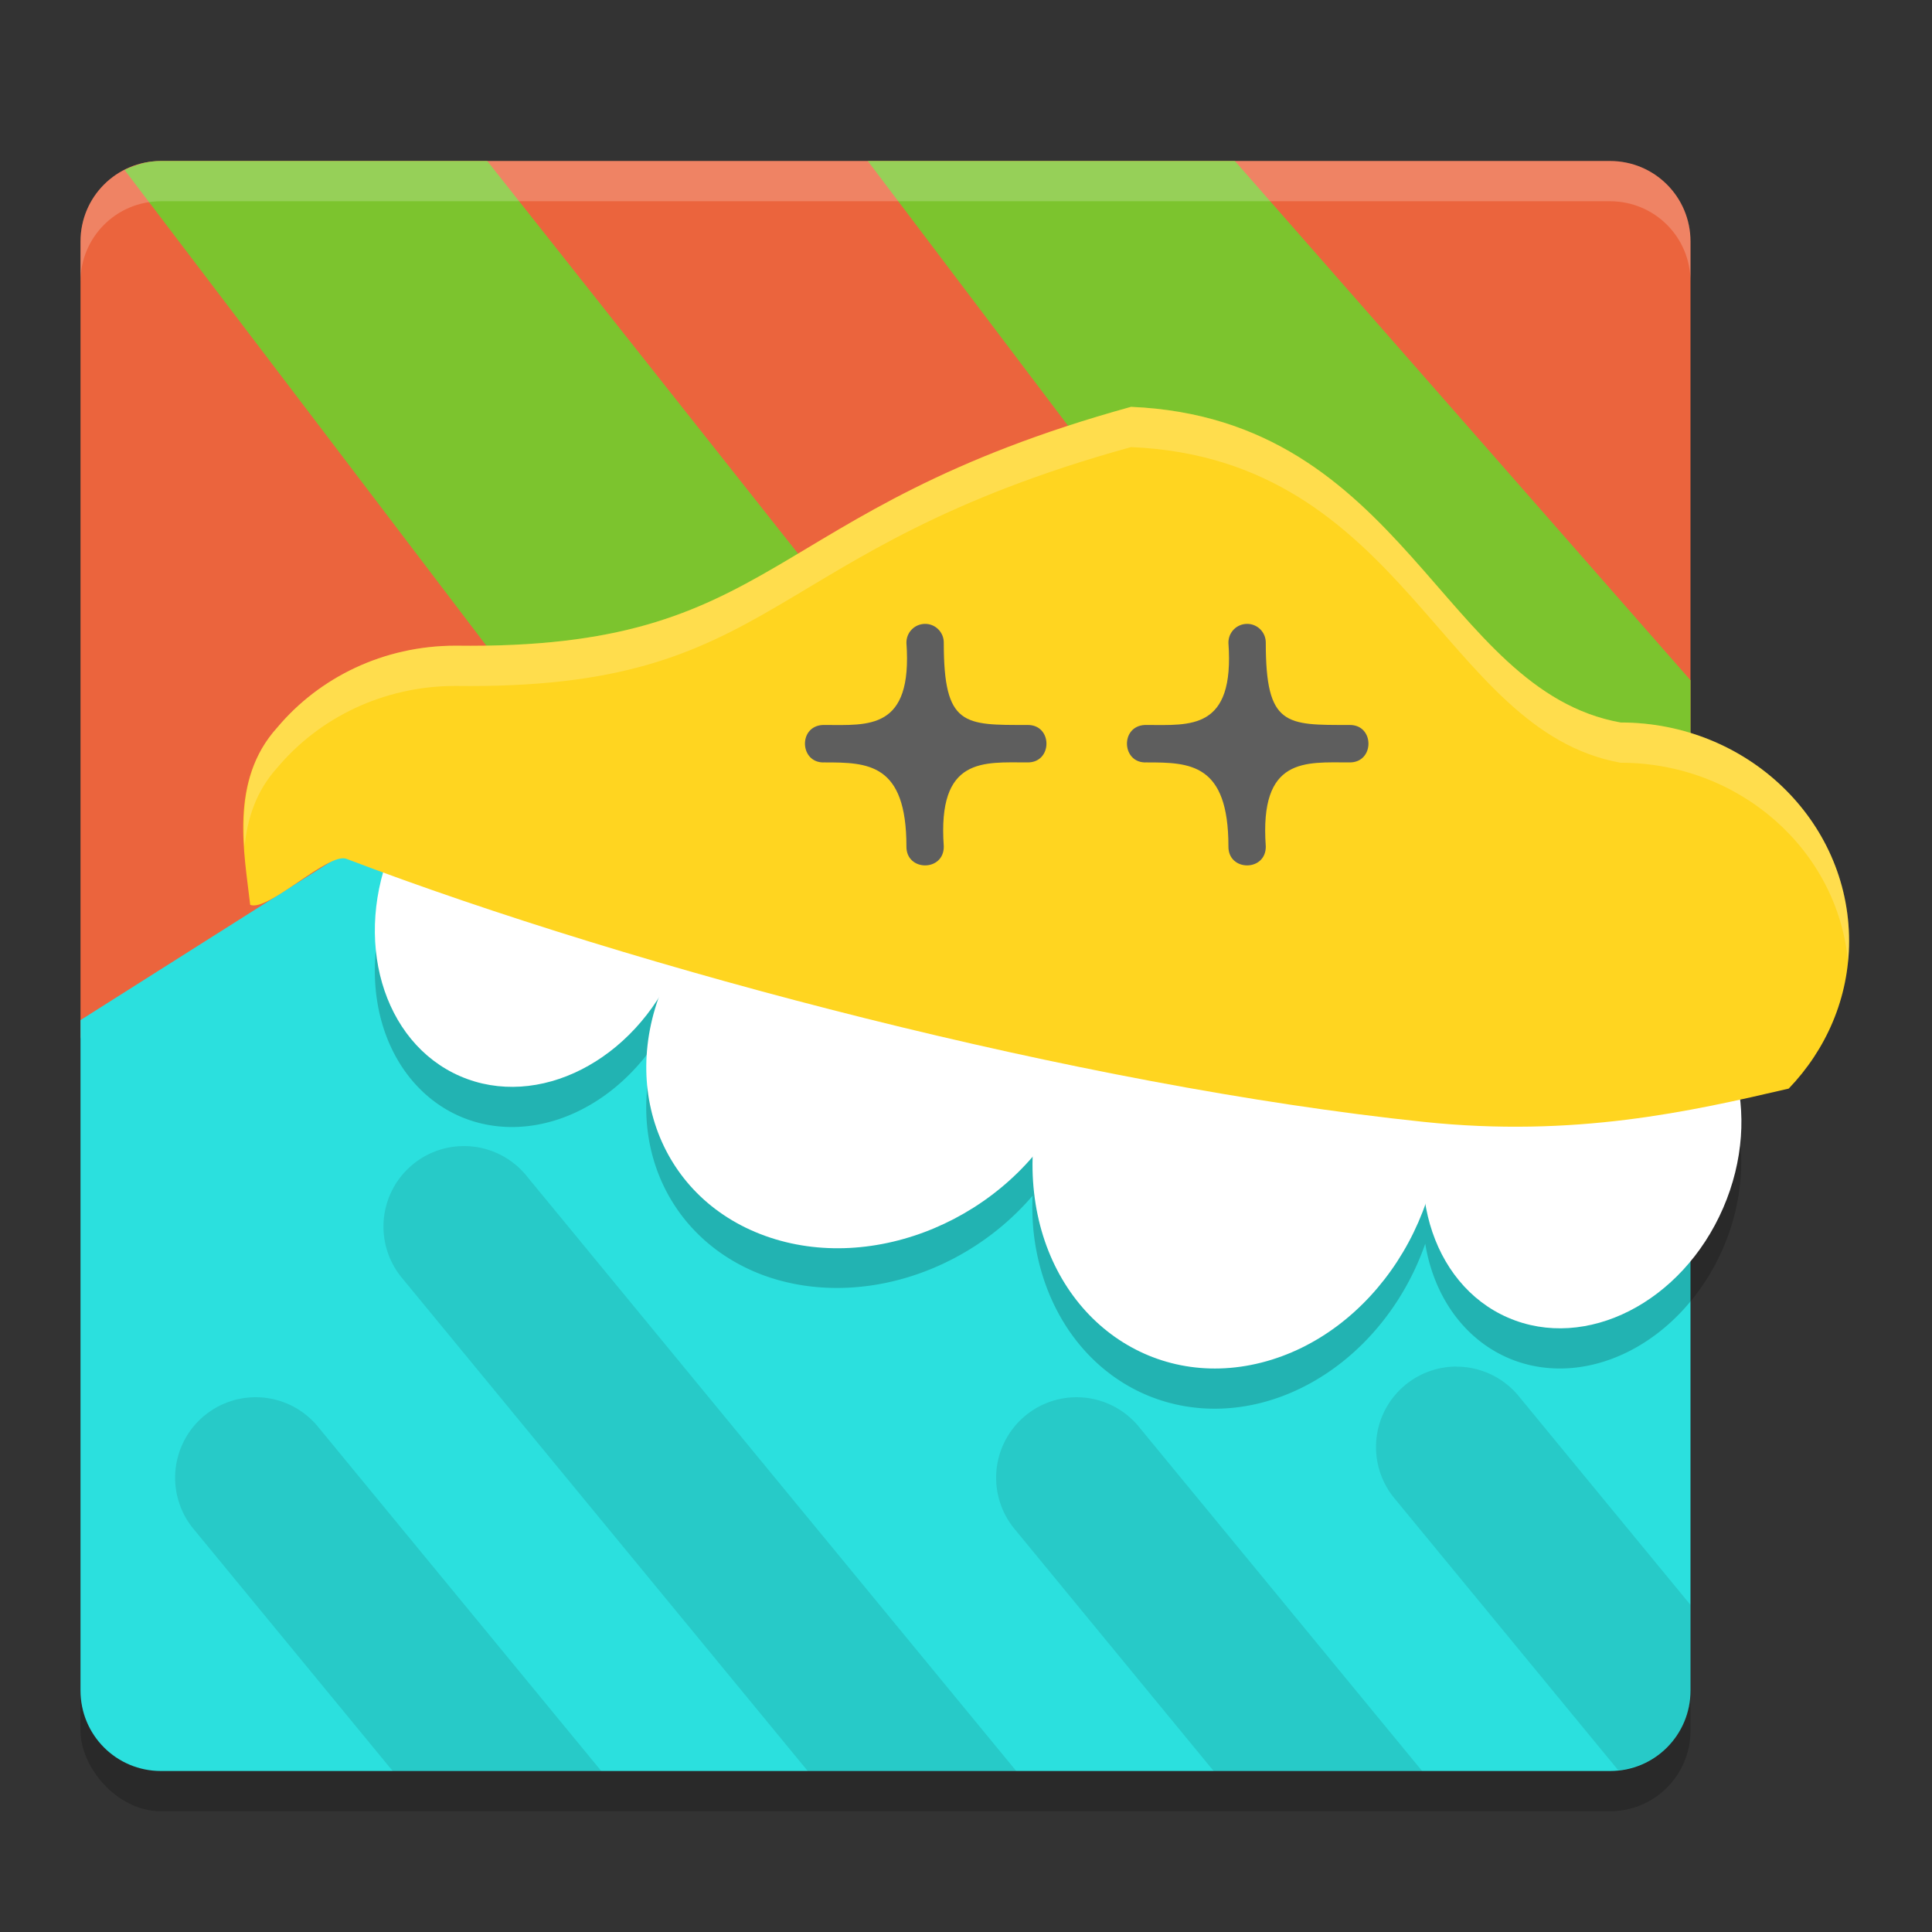
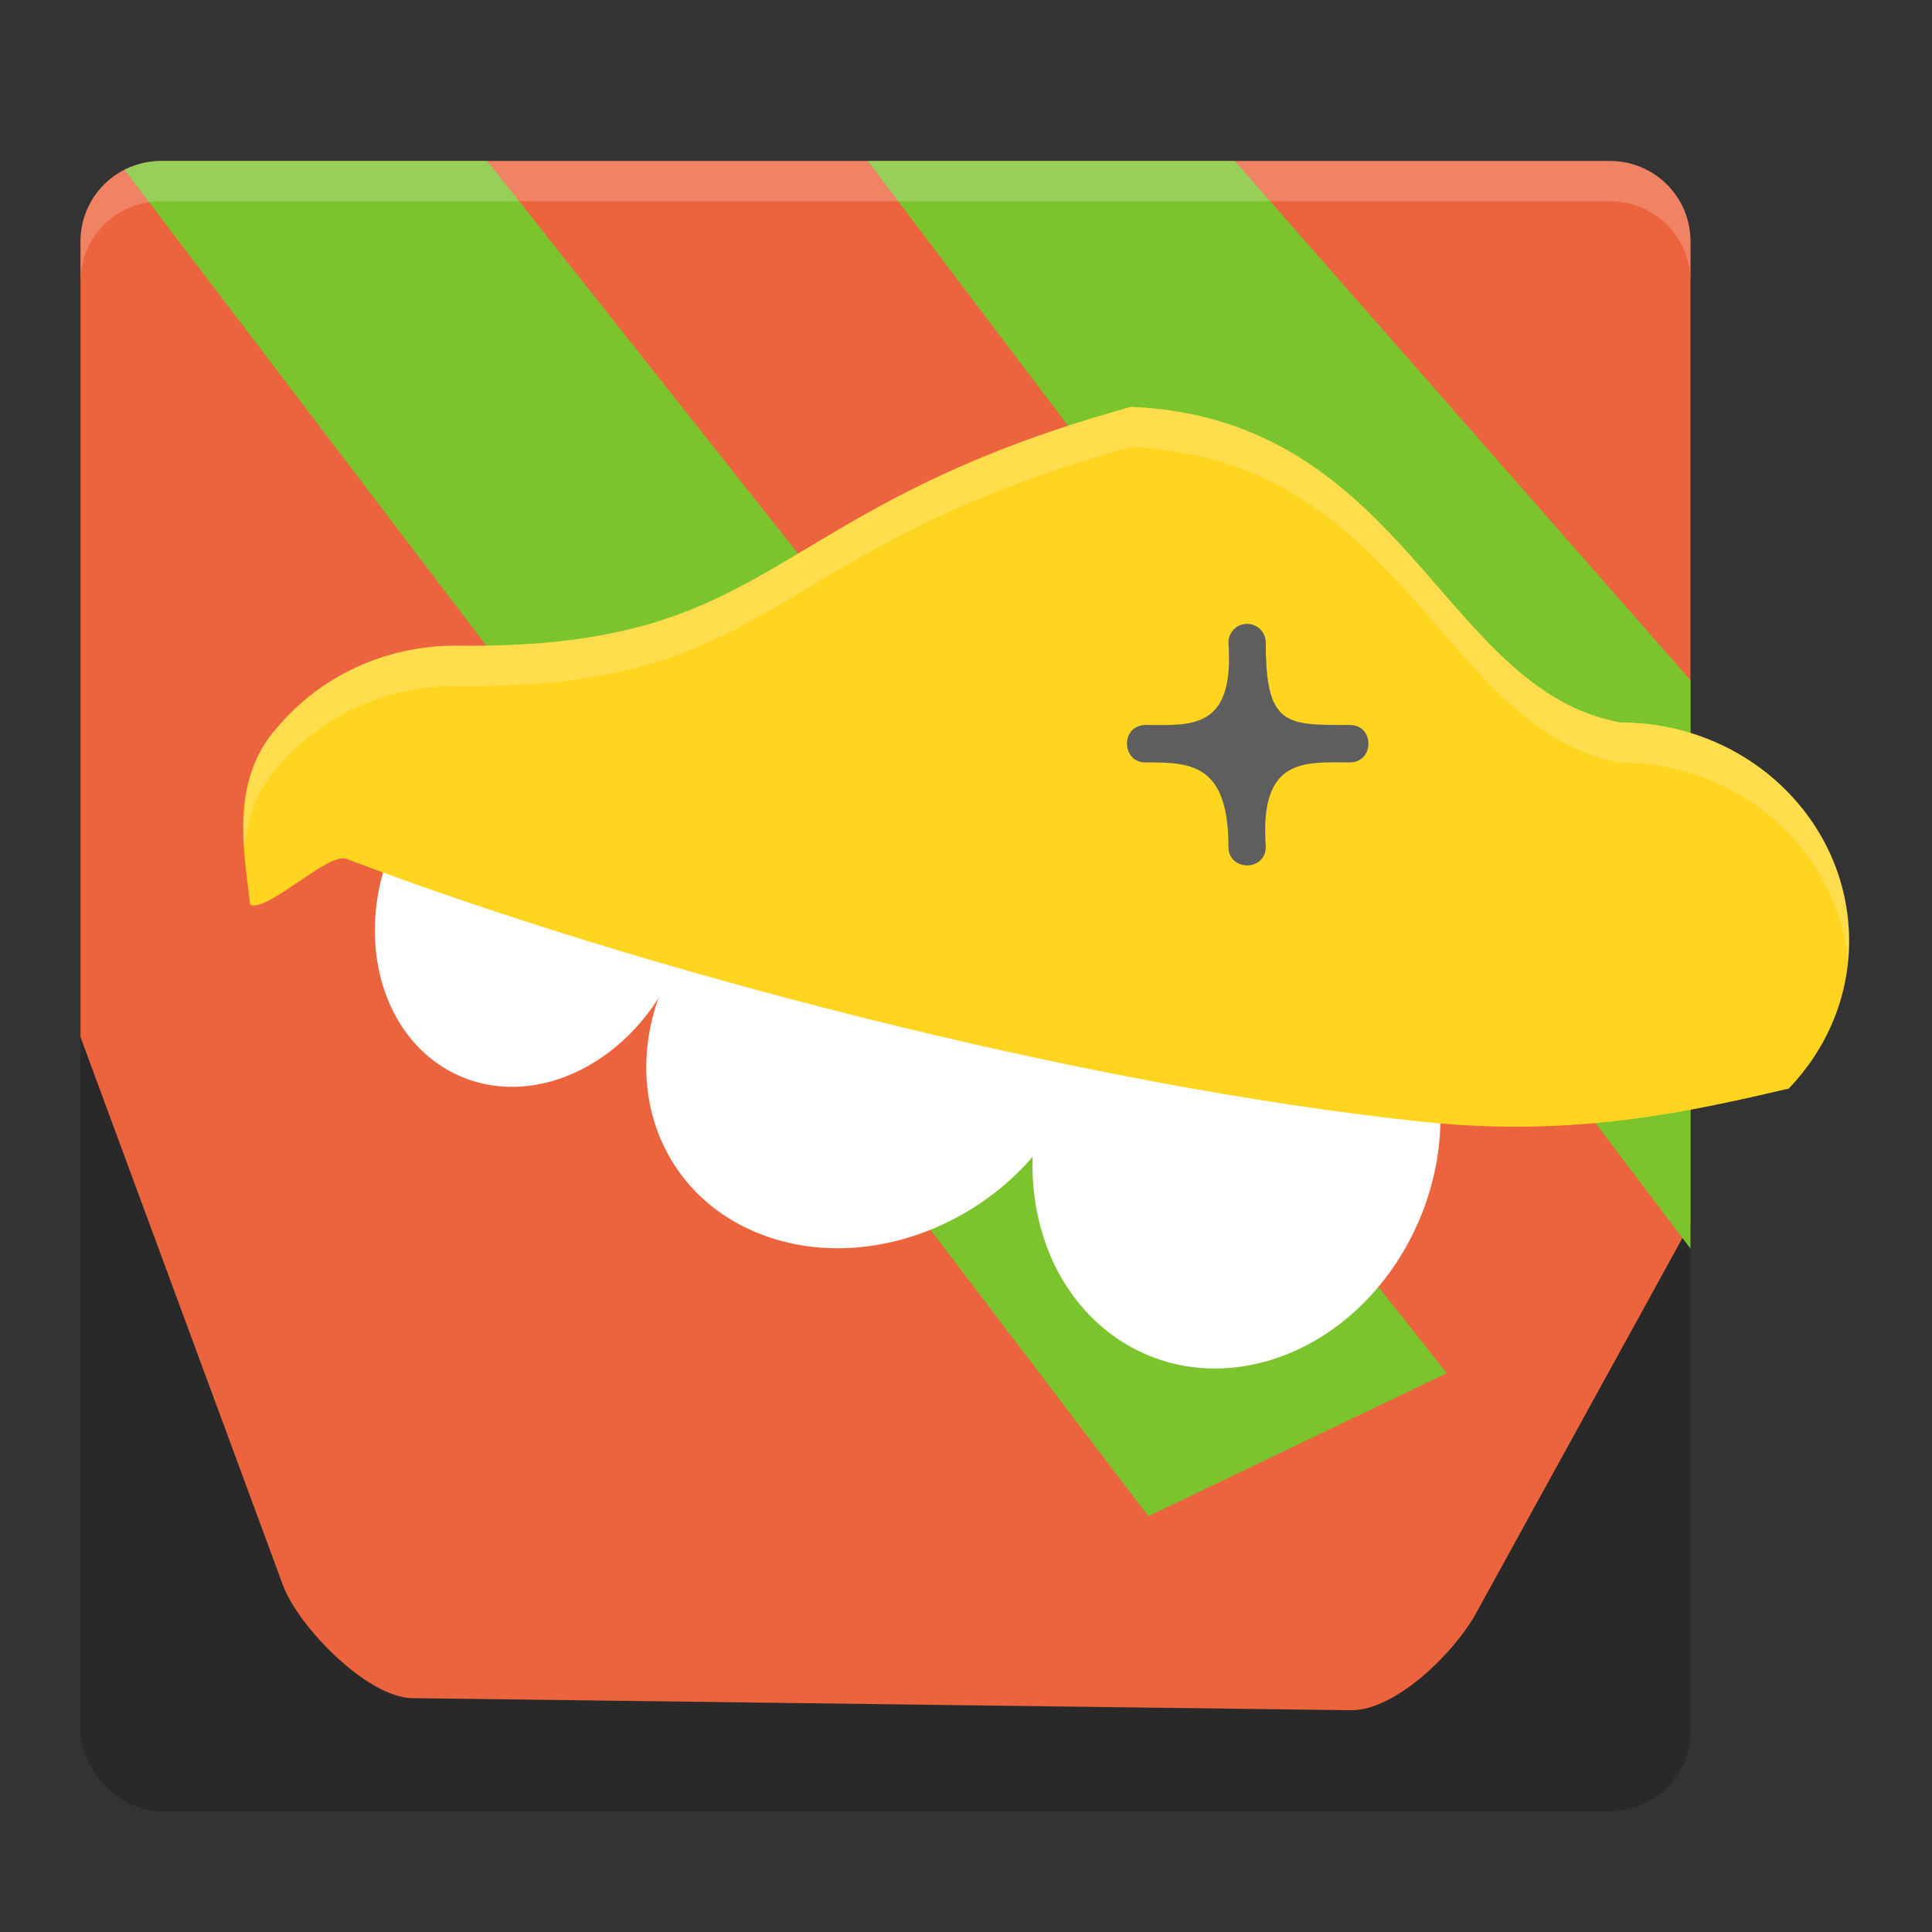
<svg xmlns="http://www.w3.org/2000/svg" width="24" height="24" version="1.1">
  <rect width="100%" height="100%" fill="#333333" stroke="none" />
  <rect style="opacity:0.2" width="20" height="20" x="1" y="2.5" rx="1" ry="1" />
  <path style="fill:#eb643d" d="m 2,2 h 18 c 0.554,0 1,0.446 1,1 v 12.197 l -2.666,4.847 c -0.267,0.485 -0.999,1.208 -1.553,1.201 L 5.119,21.095 C 4.565,21.087 3.707,20.212 3.515,19.692 L 1,12.883 V 3 C 1,2.446 1.446,2 2,2 Z" />
  <path style="fill:#7cc42e" d="M 2,2 C 1.919,2 1.842,2.011 1.768,2.029 c -0.005,0.001 -0.009,0.004 -0.014,0.005 -0.072,0.019 -0.141,0.045 -0.206,0.078 L 14.265,18.835 17.972,17.058 6.053,2 Z M 10.78,2 21,15.511 V 8.45 L 15.34,2 Z" />
-   <path style="fill:#2be0de" d="M 4.859,10.23 1,12.672 V 21 c 0,0.554 0.446,1 1,1 h 18 c 0.554,0 1,-0.446 1,-1 v -6.779 z" />
-   <path style="opacity:0.2" d="m 6.858,9.496 a 1.91,2.312 23.444 0 0 -1.975,1.492 1.91,2.312 23.444 0 0 0.833,2.881 1.91,2.312 23.444 0 0 2.462,-0.97 2.473,2.876 56.175 0 0 1.323,2.949 2.473,2.876 56.175 0 0 3.326,-0.994 2.473,2.876 22.173 0 0 0.014,0.461 2.473,2.876 22.173 0 0 2.823,2.112 2.473,2.876 22.173 0 0 2.041,-1.977 1.91,2.312 23.444 0 0 1.027,1.418 1.91,2.312 23.444 0 0 2.672,-1.361 1.91,2.312 23.444 0 0 -0.832,-2.88 1.91,2.312 23.444 0 0 -2.672,1.36 1.91,2.312 23.444 0 0 -0.028,0.07 2.473,2.876 22.173 0 0 -0.001,-0.018 2.473,2.876 22.173 0 0 -2.824,-2.111 2.473,2.876 22.173 0 0 -1.512,1.013 A 2.473,2.876 56.175 0 0 12.065,10.944 2.473,2.876 56.175 0 0 8.463,12.311 1.91,2.312 23.444 0 0 7.556,9.627 1.91,2.312 23.444 0 0 6.858,9.496 Z" />
  <ellipse style="fill:#ffffff" cx="10.563" cy="7.679" rx="1.91" ry="2.312" transform="rotate(23.444)" />
  <ellipse style="fill:#ffffff" cx="15.676" cy="8.563" rx="2.595" ry="2.767" transform="matrix(0.941,0.339,-0.463,0.886,0,0)" />
  <ellipse style="fill:#ffffff" cx="13.808" cy="17.679" rx="2.595" ry="2.767" transform="matrix(0.969,-0.246,0.112,0.994,0,0)" />
-   <ellipse style="fill:#ffffff" cx="23.699" cy="5.252" rx="1.91" ry="2.312" transform="rotate(23.444)" />
  <path style="fill:#ffd520" d="M 14.05,5.054 C 9.41,6.336 9.733,8.074 5.659,8.021 4.763,8.021 3.965,8.417 3.445,9.037 2.845,9.698 3.036,10.601 3.108,11.24 c 0.221,0.091 0.971,-0.657 1.196,-0.571 3.61,1.373 9.12,2.82 13.378,3.267 1.88,0.198 3.318,-0.129 4.538,-0.413 0.464,-0.483 0.75,-1.126 0.75,-1.834 C 22.97,10.19 21.699,8.975 20.131,8.975 17.914,8.577 17.459,5.2 14.05,5.054 Z" />
-   <path style="fill:#5e5e5e" d="m 11.489,7.75 c -0.129,0.002 -0.231,0.107 -0.229,0.236 0.078,1.09 -0.474,1.02 -1.016,1.02 -0.008,-4e-4 -0.016,-4e-4 -0.024,0 -0.309,0.016 -0.286,0.481 0.024,0.465 0.538,0 1.016,0.011 1.016,1.043 -0.004,0.315 0.468,0.315 0.464,0 -0.08,-1.115 0.492,-1.043 1.04,-1.043 0.314,0.004 0.314,-0.47 0,-0.465 -0.787,0 -1.04,0.018 -1.04,-1.02 0.002,-0.131 -0.104,-0.238 -0.235,-0.236 z" />
  <path style="opacity:0.2;fill:#ffffff" d="M 2,2 C 1.446,2 1,2.446 1,3 v 0.5 c 0,-0.554 0.446,-1 1,-1 h 18 c 0.554,0 1,0.446 1,1 V 3 C 21,2.446 20.554,2 20,2 Z" />
  <path style="fill:#5e5e5e" d="m 15.489,7.75 c -0.129,0.002 -0.231,0.107 -0.229,0.236 0.078,1.09 -0.474,1.02 -1.016,1.02 -0.008,-4e-4 -0.016,-4e-4 -0.024,0 -0.309,0.016 -0.286,0.481 0.024,0.465 0.538,0 1.016,0.011 1.016,1.043 -0.004,0.315 0.468,0.315 0.464,0 -0.08,-1.115 0.492,-1.043 1.04,-1.043 0.314,0.004 0.314,-0.47 0,-0.465 -0.787,0 -1.04,0.018 -1.04,-1.02 0.002,-0.131 -0.104,-0.238 -0.235,-0.236 z" />
-   <path style="opacity:0.1" d="M 5.761,14.237 A 1,1 0 0 0 5.001,15.884 L 10.034,22 h 2.59 L 6.545,14.612 a 1,1 0 0 0 -0.784,-0.375 z m 12.329,2.739 a 1,1 0 0 0 -0.76,1.646 l 2.771,3.367 C 20.606,21.939 21,21.52 21,21 V 19.937 L 18.874,17.353 A 1,1 0 0 0 18.09,16.977 Z M 3.173,17.357 A 1,1 0 0 0 2.413,19.004 L 4.878,22 H 7.469 L 3.958,17.733 A 1,1 0 0 0 3.173,17.357 Z m 10.198,0 a 1,1 0 0 0 -0.76,1.646 L 15.076,22 h 2.59 l -3.511,-4.267 a 1,1 0 0 0 -0.784,-0.376 z" />
  <path style="opacity:0.2;fill:#ffffff" d="M 14.05,5.054 C 9.41,6.336 9.733,8.074 5.659,8.021 4.763,8.021 3.964,8.417 3.444,9.037 3.047,9.475 3.006,10.015 3.038,10.518 3.072,10.173 3.178,9.831 3.444,9.537 3.964,8.917 4.763,8.521 5.659,8.521 c 4.074,0.053 3.751,-1.685 8.391,-2.967 3.409,0.146 3.864,3.523 6.081,3.921 1.483,1.64e-4 2.699,1.088 2.826,2.475 0.009,-0.086 0.013,-0.173 0.013,-0.261 C 22.97,10.19 21.699,8.975 20.131,8.975 17.914,8.577 17.459,5.2 14.05,5.054 Z" />
</svg>